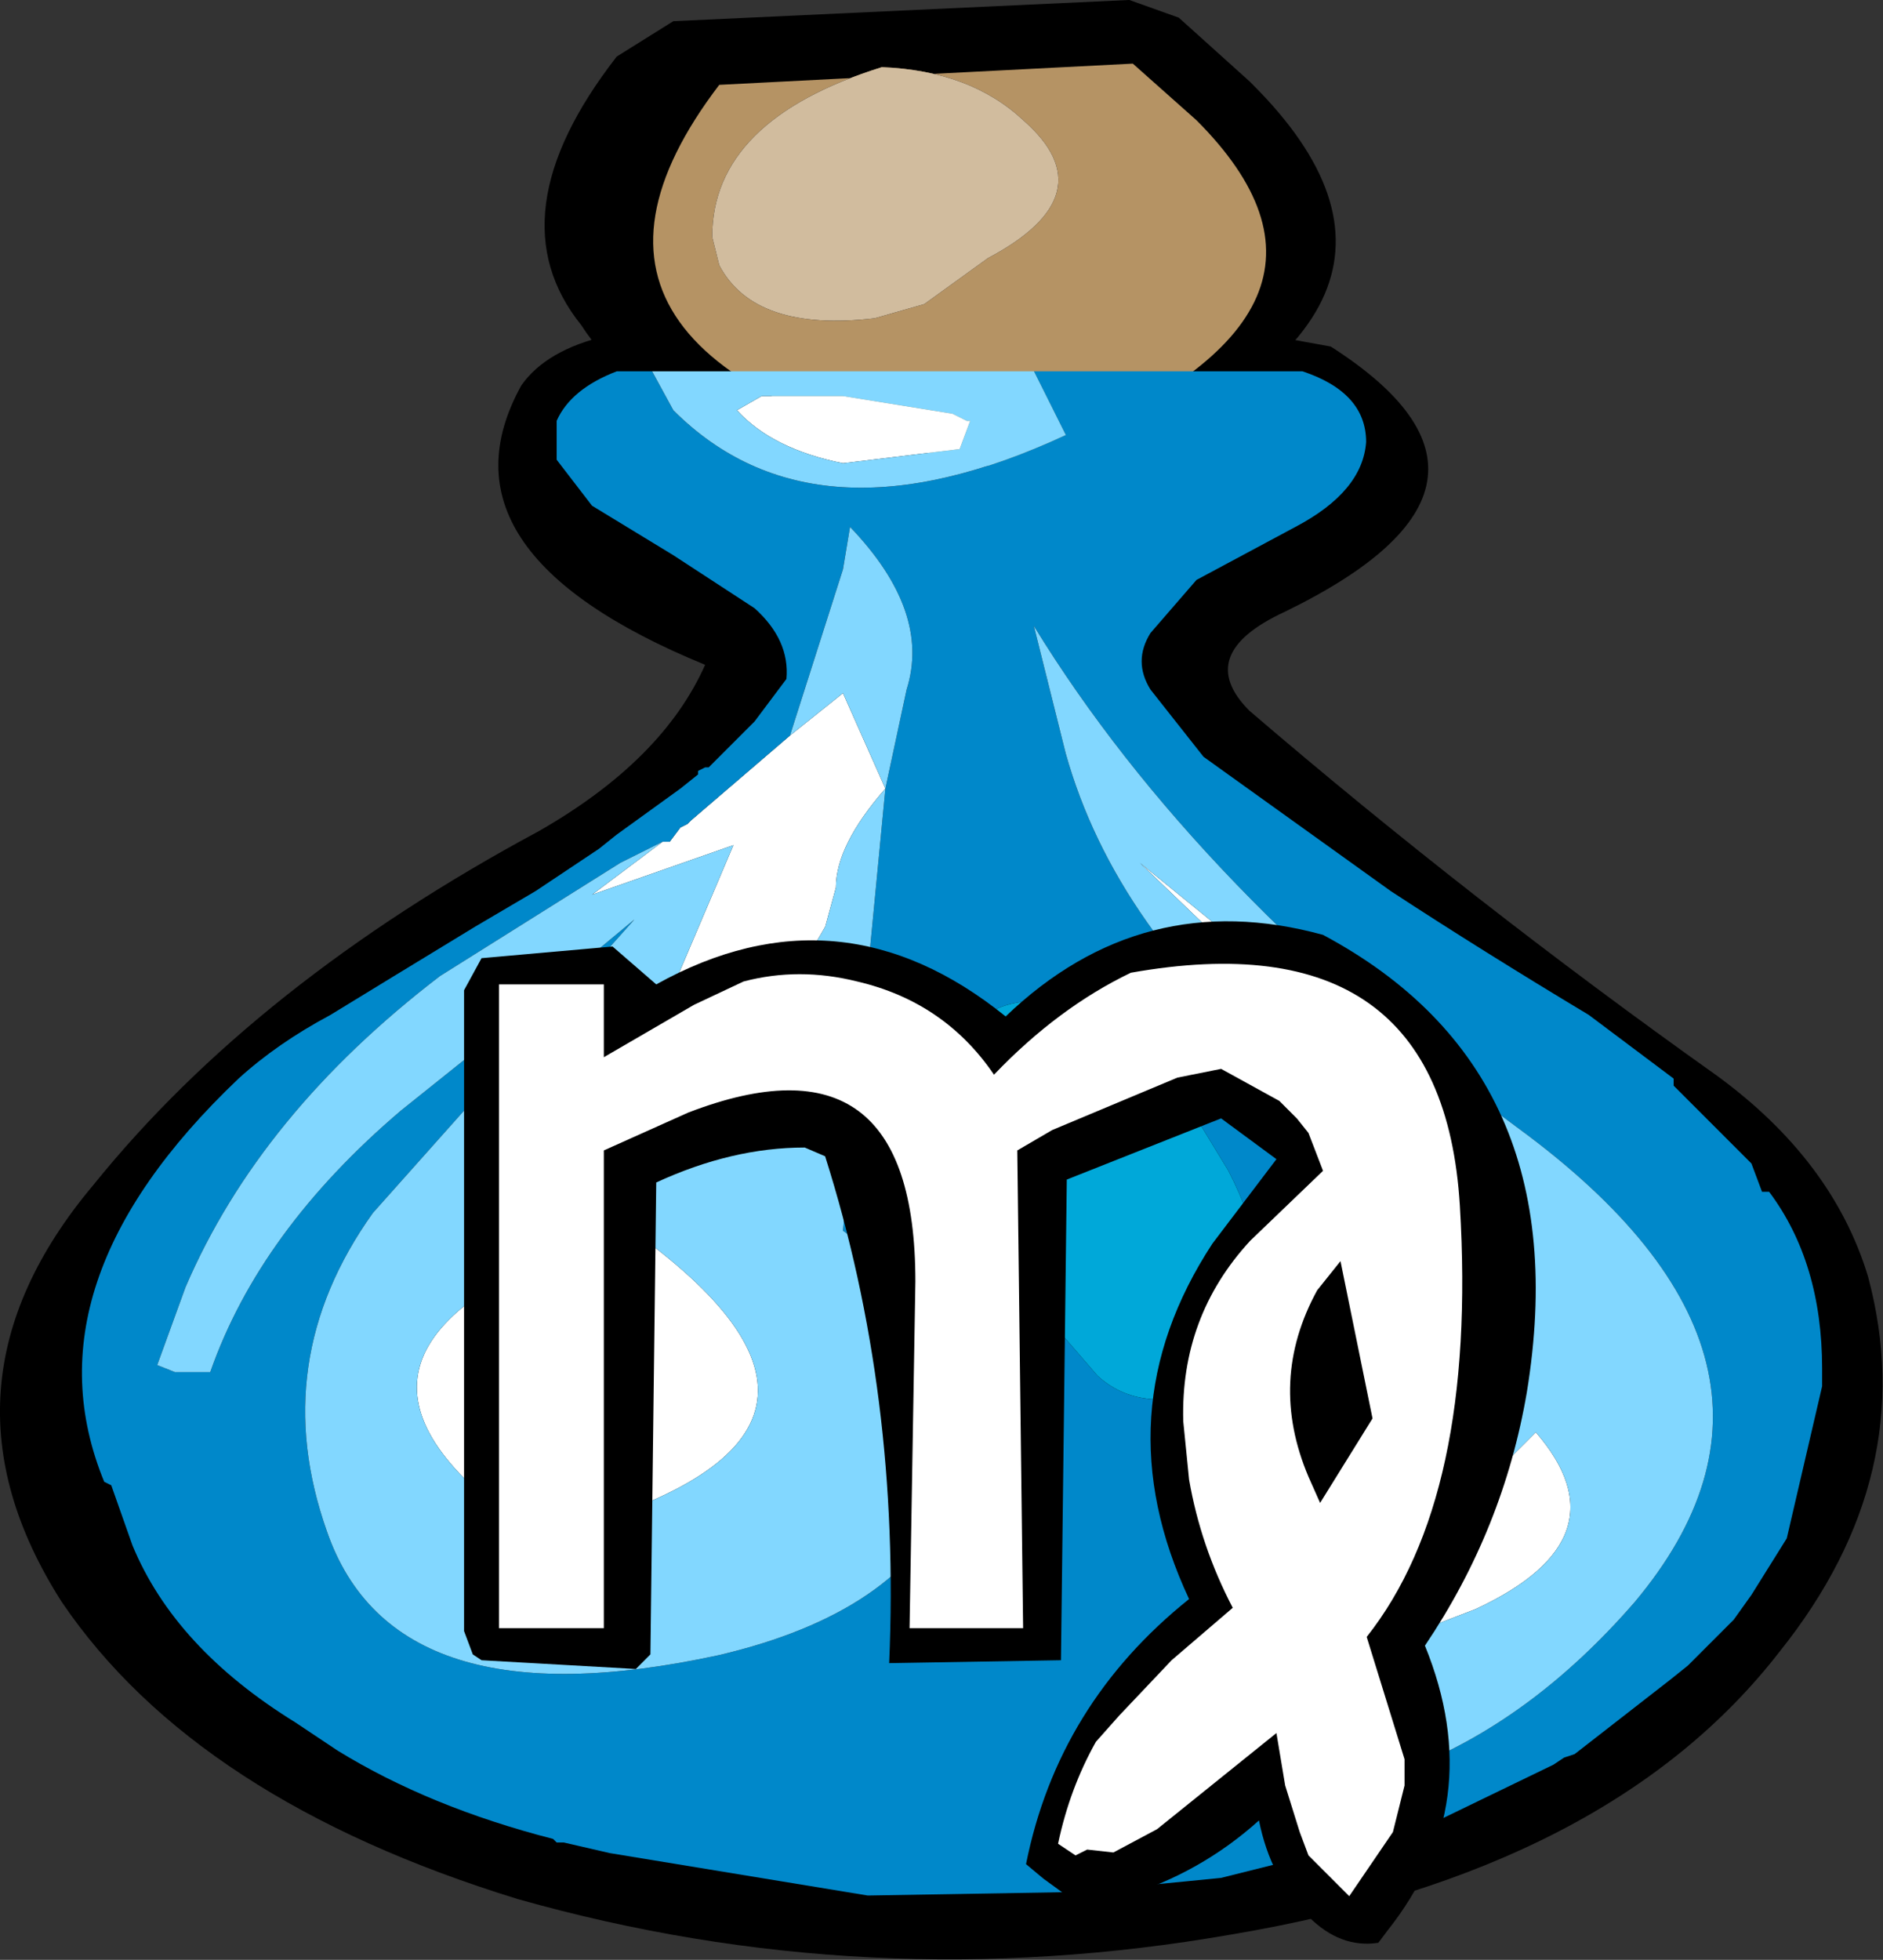
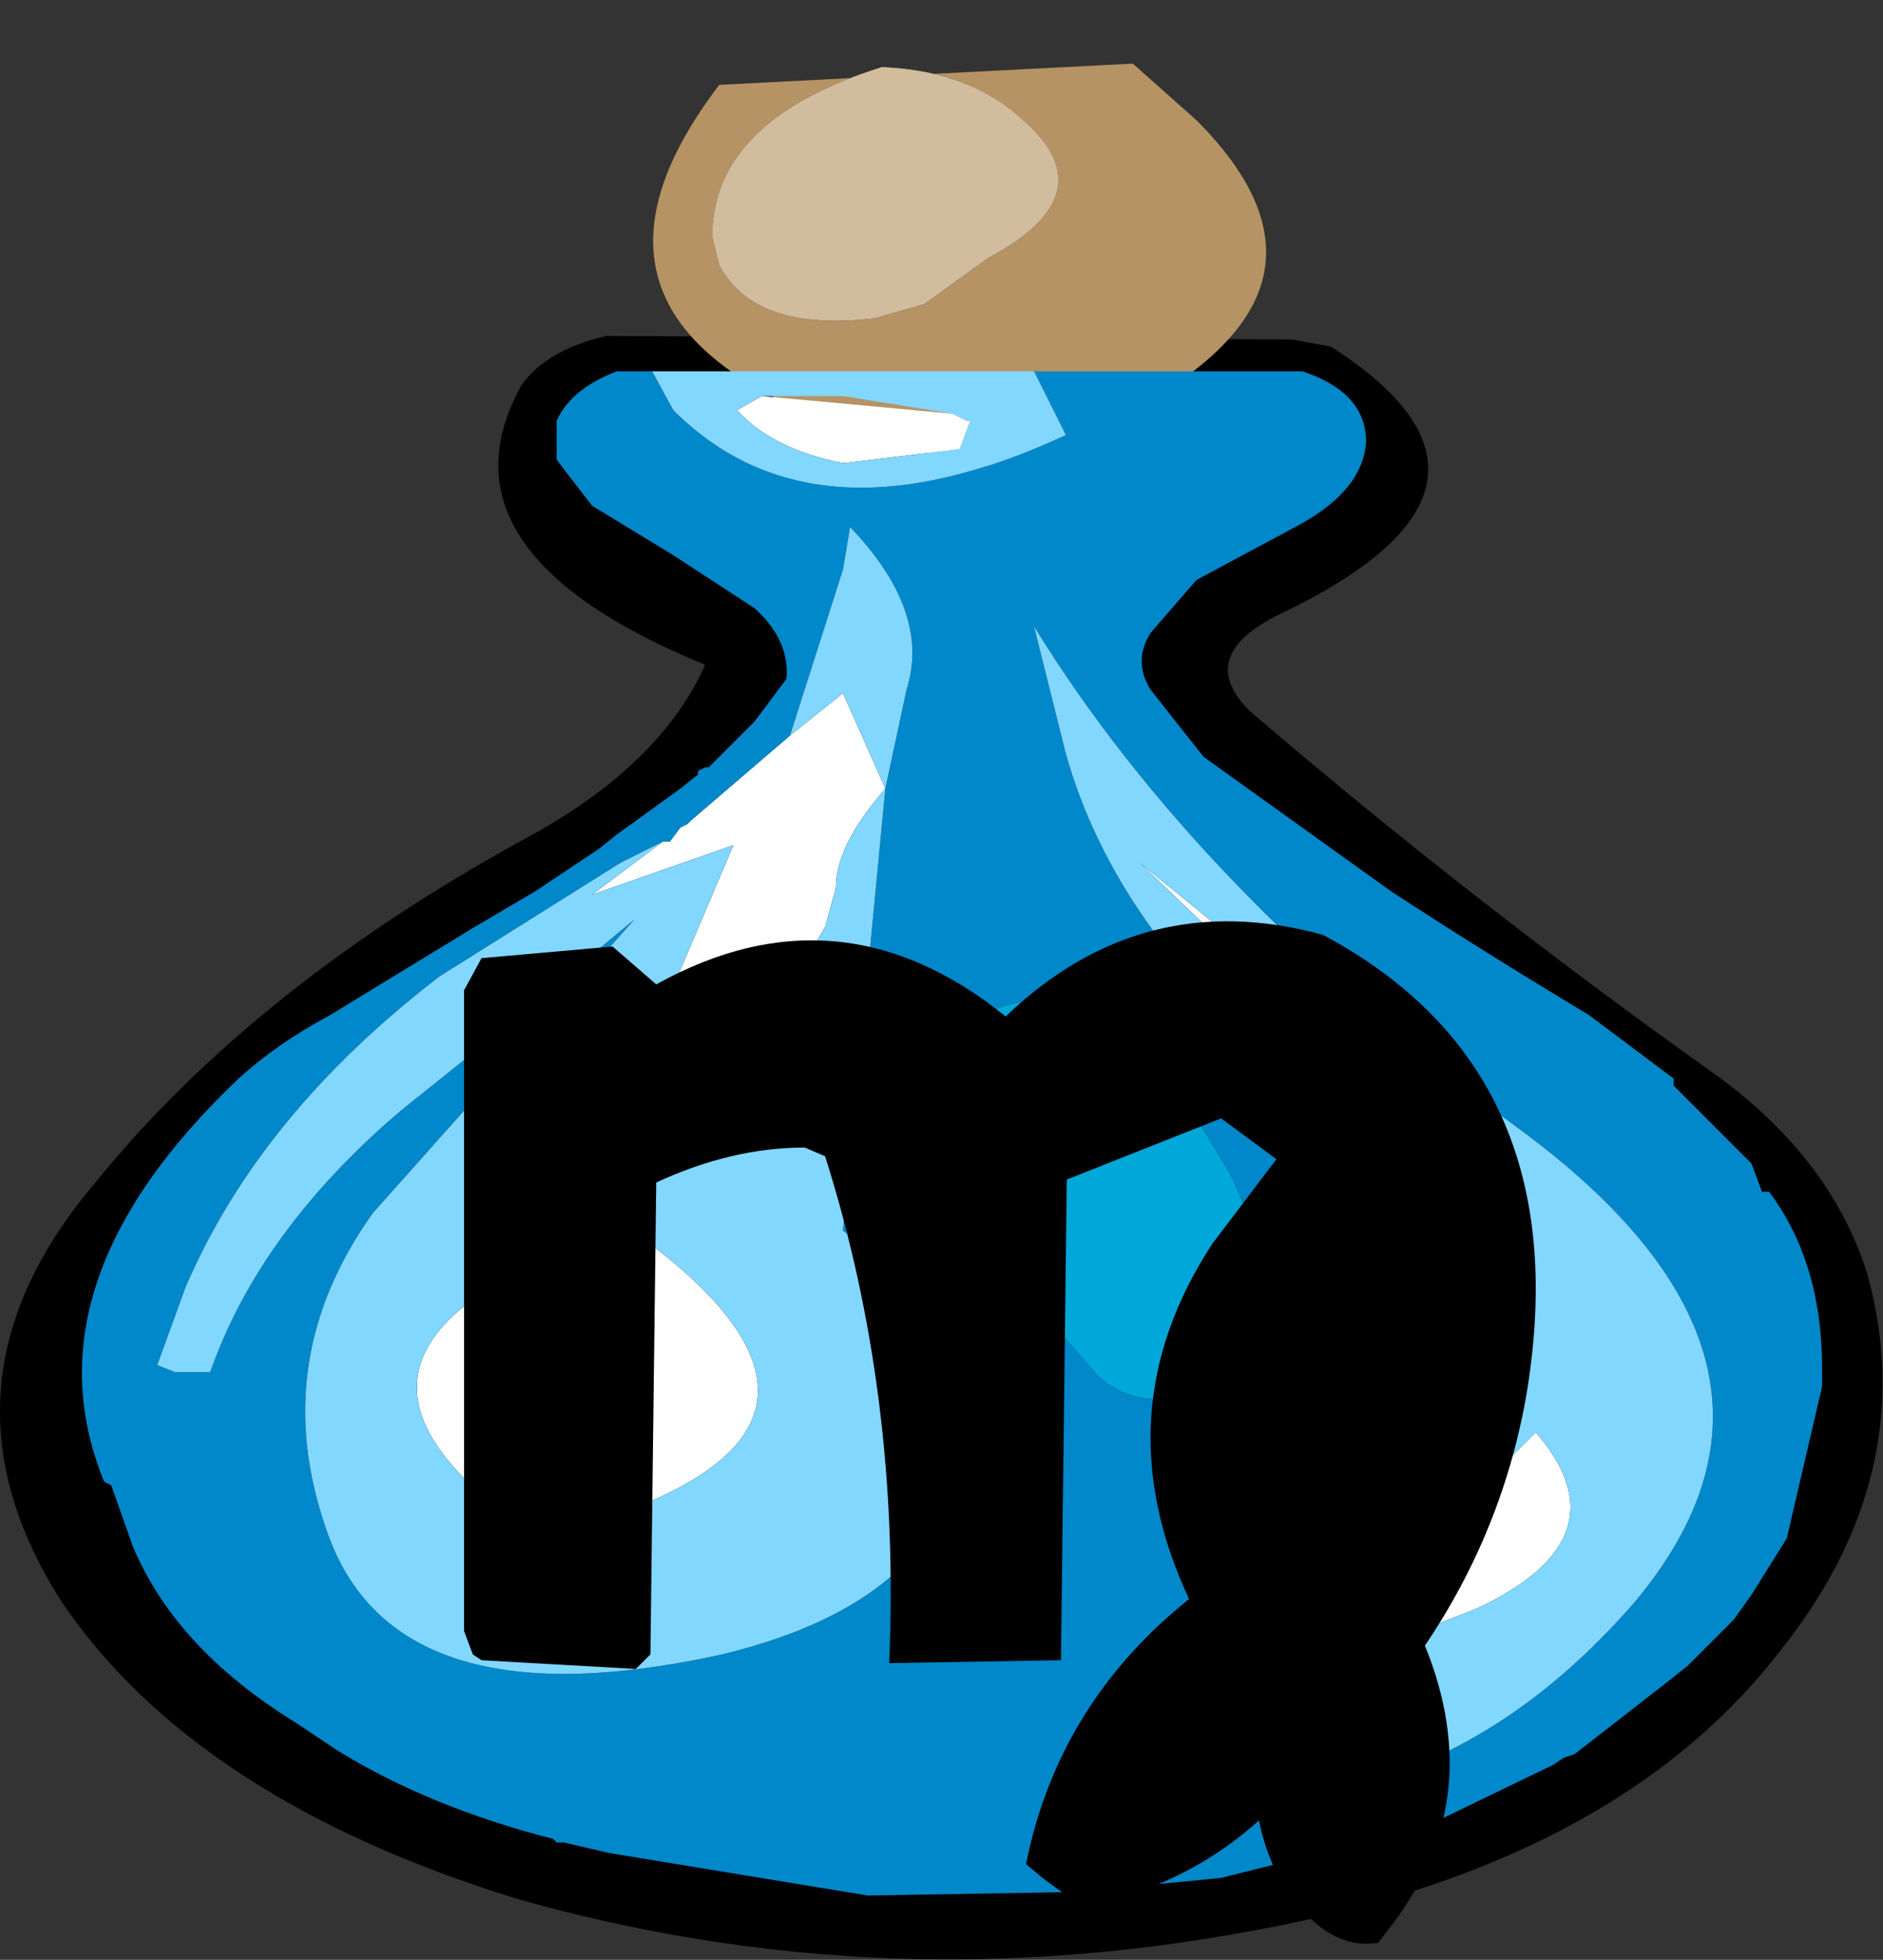
<svg xmlns="http://www.w3.org/2000/svg" xmlns:xlink="http://www.w3.org/1999/xlink" height="33.639" width="32.335">
  <rect width="100%" height="100%" fill="#333333" stroke="none" />
  <g transform="translate(16.169 33.646)">
    <use height="27.95" transform="translate(-16.14 -33.95) scale(1.214)" width="26.6" xlink:href="#sprite0" />
    <use height="17.55" transform="translate(-8.2 -17.85)" width="18.4" xlink:href="#shape1" />
  </g>
  <defs id="defs33">
    <g id="sprite0" transform="translate(13.25 14)">
      <use height="27.95" transform="translate(-13.25 -14)" width="26.6" xlink:href="#shape0" id="use8" x="0" y="0" />
    </g>
    <g id="shape0" transform="translate(13.25 14)" fill-rule="evenodd" stroke="none">
      <path d="M5.55-8.85Q8.6-6.9 4.9-5.1q-1.3.6-.5 1.4Q7.55-1 11 1.45q1.65 1.2 2.15 2.85.75 2.8-1.25 5.3-2.4 3.1-7.75 4-5.15.9-10.1-.5-4.55-1.4-6.45-4.2-1.95-3.05.45-5.9 2.3-2.85 6.3-5Q-3.9-3-3.3-4.35q-3.9-1.6-2.6-3.95.35-.5 1.2-.7l9.7.05.55.1" id="path11" fill="#000" />
-       <path d="M3.4-13.5l1 .9.05.05q3.2 3.2-2.35 5.45l-.1.05-.8.3-.65.05h-.6q-3.95-.8-5-2.45-1.25-1.55.5-3.8l.8-.5 6.45-.3.7.25" id="path13" fill="#000" />
      <path d="M3.65-12.05q2.7 2.7-2 4.6l-.9.3q-6.9-1.4-3.85-5.4l5.85-.3.9.8M-.2-9.45l.9-.65q1.7-.9.5-1.95-.75-.7-2-.75-2.4.75-2.4 2.4l.1.4q.5.95 2.2.75l.7-.2" id="path15" fill="#b59364" />
      <path d="M-.2-9.45l-.7.2q-1.7.2-2.2-.75l-.1-.4q0-1.65 2.4-2.4 1.25.05 2 .75Q2.4-11 .7-10.1l-.9.65" id="path17" fill="#d1bc9e" />
-       <path d="M.45-7.8l-.15.4-1.65.2q-1-.2-1.5-.75l.35-.2h1.15L.2-7.9l.2.1h.05M-2.1-3.35l.75-.6.6 1.35q-.7.8-.7 1.4l-.15.55q-.9 1.6-2.65 3l-.65.55 2-4.7-2 .7 1-.75h.1l.15-.2.1-.05.05-.05 1.4-1.2M-6.2 7.6q-3.05-2.4 1.8-4 4.1 2.9-.9 4.3-.4.1-.9-.3M5.8.85l-.55-.1-2.4-2.3L5.8.85m.35 7.95l2.3-2.3Q9.75 8 7.6 9l-.65.25-.8-.45" id="path19" fill="#fff" />
+       <path d="M.45-7.8l-.15.4-1.65.2q-1-.2-1.5-.75l.35-.2L.2-7.9l.2.1h.05M-2.1-3.35l.75-.6.6 1.35q-.7.8-.7 1.4l-.15.55q-.9 1.6-2.65 3l-.65.55 2-4.7-2 .7 1-.75h.1l.15-.2.1-.05.05-.05 1.4-1.2M-6.2 7.6q-3.05-2.4 1.8-4 4.1 2.9-.9 4.3-.4.1-.9-.3M5.8.85l-.55-.1-2.4-2.3L5.8.85m.35 7.95l2.3-2.3Q9.75 8 7.6 9l-.65.25-.8-.45" id="path19" fill="#fff" />
      <path d="M1.35-8.5h3.8q.9.3.9 1-.05.7-1 1.2l-1.4.75L3-4.8q-.25.4 0 .8l.75.95 2.65 1.9Q7.7-.3 9.2.6l1.2.9v.1l1.1 1.1.15.4h.1q.75 1 .75 2.5v.25L12 8l-.5.8-.25.35-.65.65-.25.2L9 11.05l-.15.05-.15.1-1.55.75-.6.25h-.1l-.65.15-1.8.45-.5.05-1.55.15-2.95.05-3.65-.6-.65-.15h-.1l-.05-.05Q-7.2 11.8-8.5 11l-.6-.4q-1.7-1.05-2.3-2.5l-.3-.85-.1-.05q-1.15-2.8 1.9-5.7.55-.5 1.3-.9l.9-.55 1.15-.7.85-.5.9-.6.25-.2.9-.65.25-.2v-.05l.1-.05h.05l.5-.5.15-.15.45-.6q.05-.55-.45-1l-1.15-.75-1.15-.7-.5-.65v-.55q.2-.45.85-.7h.5l.3.55q2 2 5.55.35l-.45-.9m0 3.6l.45 1.8Q2.5-.6 5 1.45l1.4 1.3Q8.45 5.7 5.55 8.4q-1.7 1.55-2.8 3.2 4.15.7 7.1-2.7Q12.7 5.5 8.2 2.2 3.65-1.15 1.35-4.9m-2.1 2.3l.3-1.4q.35-1.1-.8-2.3l-.1.6-.75 2.35-1.4 1.2-.05.05-.1.05-.15.2h-.1l-.6.3-2.55 1.6Q-9.6 2-10.65 4.45l-.4 1.1.25.1h.5q.7-2 2.7-3.7l1.25-1 2.05-1.7L-8 3.4q-1.5 2.1-.65 4.5.95 2.75 5.55 1.75 2.55-.6 3.25-2.2.8-2.15-1.5-3.8l.6-6.25m1.4 3.85l-.1.2Q.4 3.05 1.3 4.6l.95 1.1q.6.55 1.6.2l.55-.25.2-.25q.15-1.35-.5-2.6l-.7-1.15Q2.95.7 1.3.4.8.45.65.65q-.35.3 0 .6" id="path21" fill="#0088ca" />
      <path d="M.45-7.8H.4l-.2-.1-1.55-.25H-2.5l-.35.2q.5.55 1.5.75L.3-7.4l.15-.4m.9-.7l.45.9q-3.55 1.65-5.55-.35l-.3-.55h5.4m0 3.6q2.3 3.75 6.85 7.1 4.5 3.3 1.65 6.7-2.95 3.4-7.1 2.7 1.1-1.65 2.8-3.2 2.9-2.7.85-5.65L5 1.45Q2.5-.6 1.8-3.1l-.45-1.8M-2.1-3.35l.75-2.35.1-.6Q-.1-5.1-.45-4l-.3 1.4-.6-1.35-.75.6m1.35.75l-.6 6.25Q.95 5.3.15 7.45q-.7 1.6-3.25 2.2-4.6 1-5.55-1.75-.85-2.4.65-4.5l3.7-4.15-2.05 1.7-1.25 1q-2 1.7-2.7 3.7h-.5l-.25-.1.4-1.1Q-9.6 2-7.05.05l2.55-1.6.6-.3-1 .75 2-.7-2 4.7.65-.55q1.75-1.4 2.65-3l.15-.55q0-.6.7-1.4M-6.2 7.6q.5.4.9.3 5-1.4.9-4.3-4.85 1.6-1.8 4M5.8.85l-2.95-2.4 2.4 2.3.55.1m.35 7.95l.8.45L7.6 9q2.15-1 .85-2.5l-2.3 2.3" id="path23" fill="#82d7ff" />
      <path d="M.65 1.25Q.3.95.65.65.8.45 1.3.4q1.65.3 2.1 1.25l.7 1.15q.65 1.25.5 2.6l-.2.25-.55.25q-1 .35-1.6-.2L1.3 4.6Q.4 3.05.55 1.45l.1-.2" id="path25" fill="#00a8d9" />
    </g>
    <g id="shape1" transform="translate(8.2 17.85)" fill-rule="evenodd" stroke="none">
      <path d="M4.8-14.45L2.15-13.4l-.1 8.25-2.95.05q.2-4.6-1.1-8.7l-.35-.15q-1.25 0-2.55.6l-.1 8.1-.25.25-2.65-.15-.15-.1-.15-.4v-11l.3-.55 2.25-.2.75.65q3.15-1.75 6 .55 2.35-2.25 5.45-1.4 4.4 2.35 3.5 7.85Q9.65-7.4 8.3-5.4q1.1 2.7-.65 4.9l-.15.2q-.65.1-1.2-.45-.65-.65-.85-1.65-1 .9-2.3 1.3l-.6.15L2.3-1l-.55-.4-.3-.25Q2-4.4 4.25-6.2q-1.5-3.2.4-6.1l1.1-1.45-.95-.7" id="path28" fill="#000" />
-       <path d="M1.9-14.25l-.6.35.1 8.2H-.55l.1-5.95q0-4.4-3.9-2.9l-1.45.65v8.2h-1.8v-11.05h1.8v1.25l1.55-.9.85-.4q.95-.25 1.95 0 1.5.35 2.35 1.6 1.1-1.15 2.35-1.75 5.35-.95 5.65 4 .3 5-1.6 7.4l.65 2.1V-3l-.2.8L7-1.1l-.7-.7-.15-.4L5.9-3l-.15-.9L3.7-2.25l-.75.4-.45-.05-.2.1L2-2q.2-.95.65-1.75l.4-.45.9-.95L5-6.05q-.55-1.05-.75-2.2l-.1-1q-.05-1.8 1.15-3.1l1.25-1.2-.25-.65-.2-.25-.3-.3-1-.55-.75.15-2.15.9M6.3-8.3l.2.45.9-1.45-.55-2.7-.4.5Q5.6-9.95 6.3-8.3" id="path30" fill="#fff" />
    </g>
  </defs>
</svg>